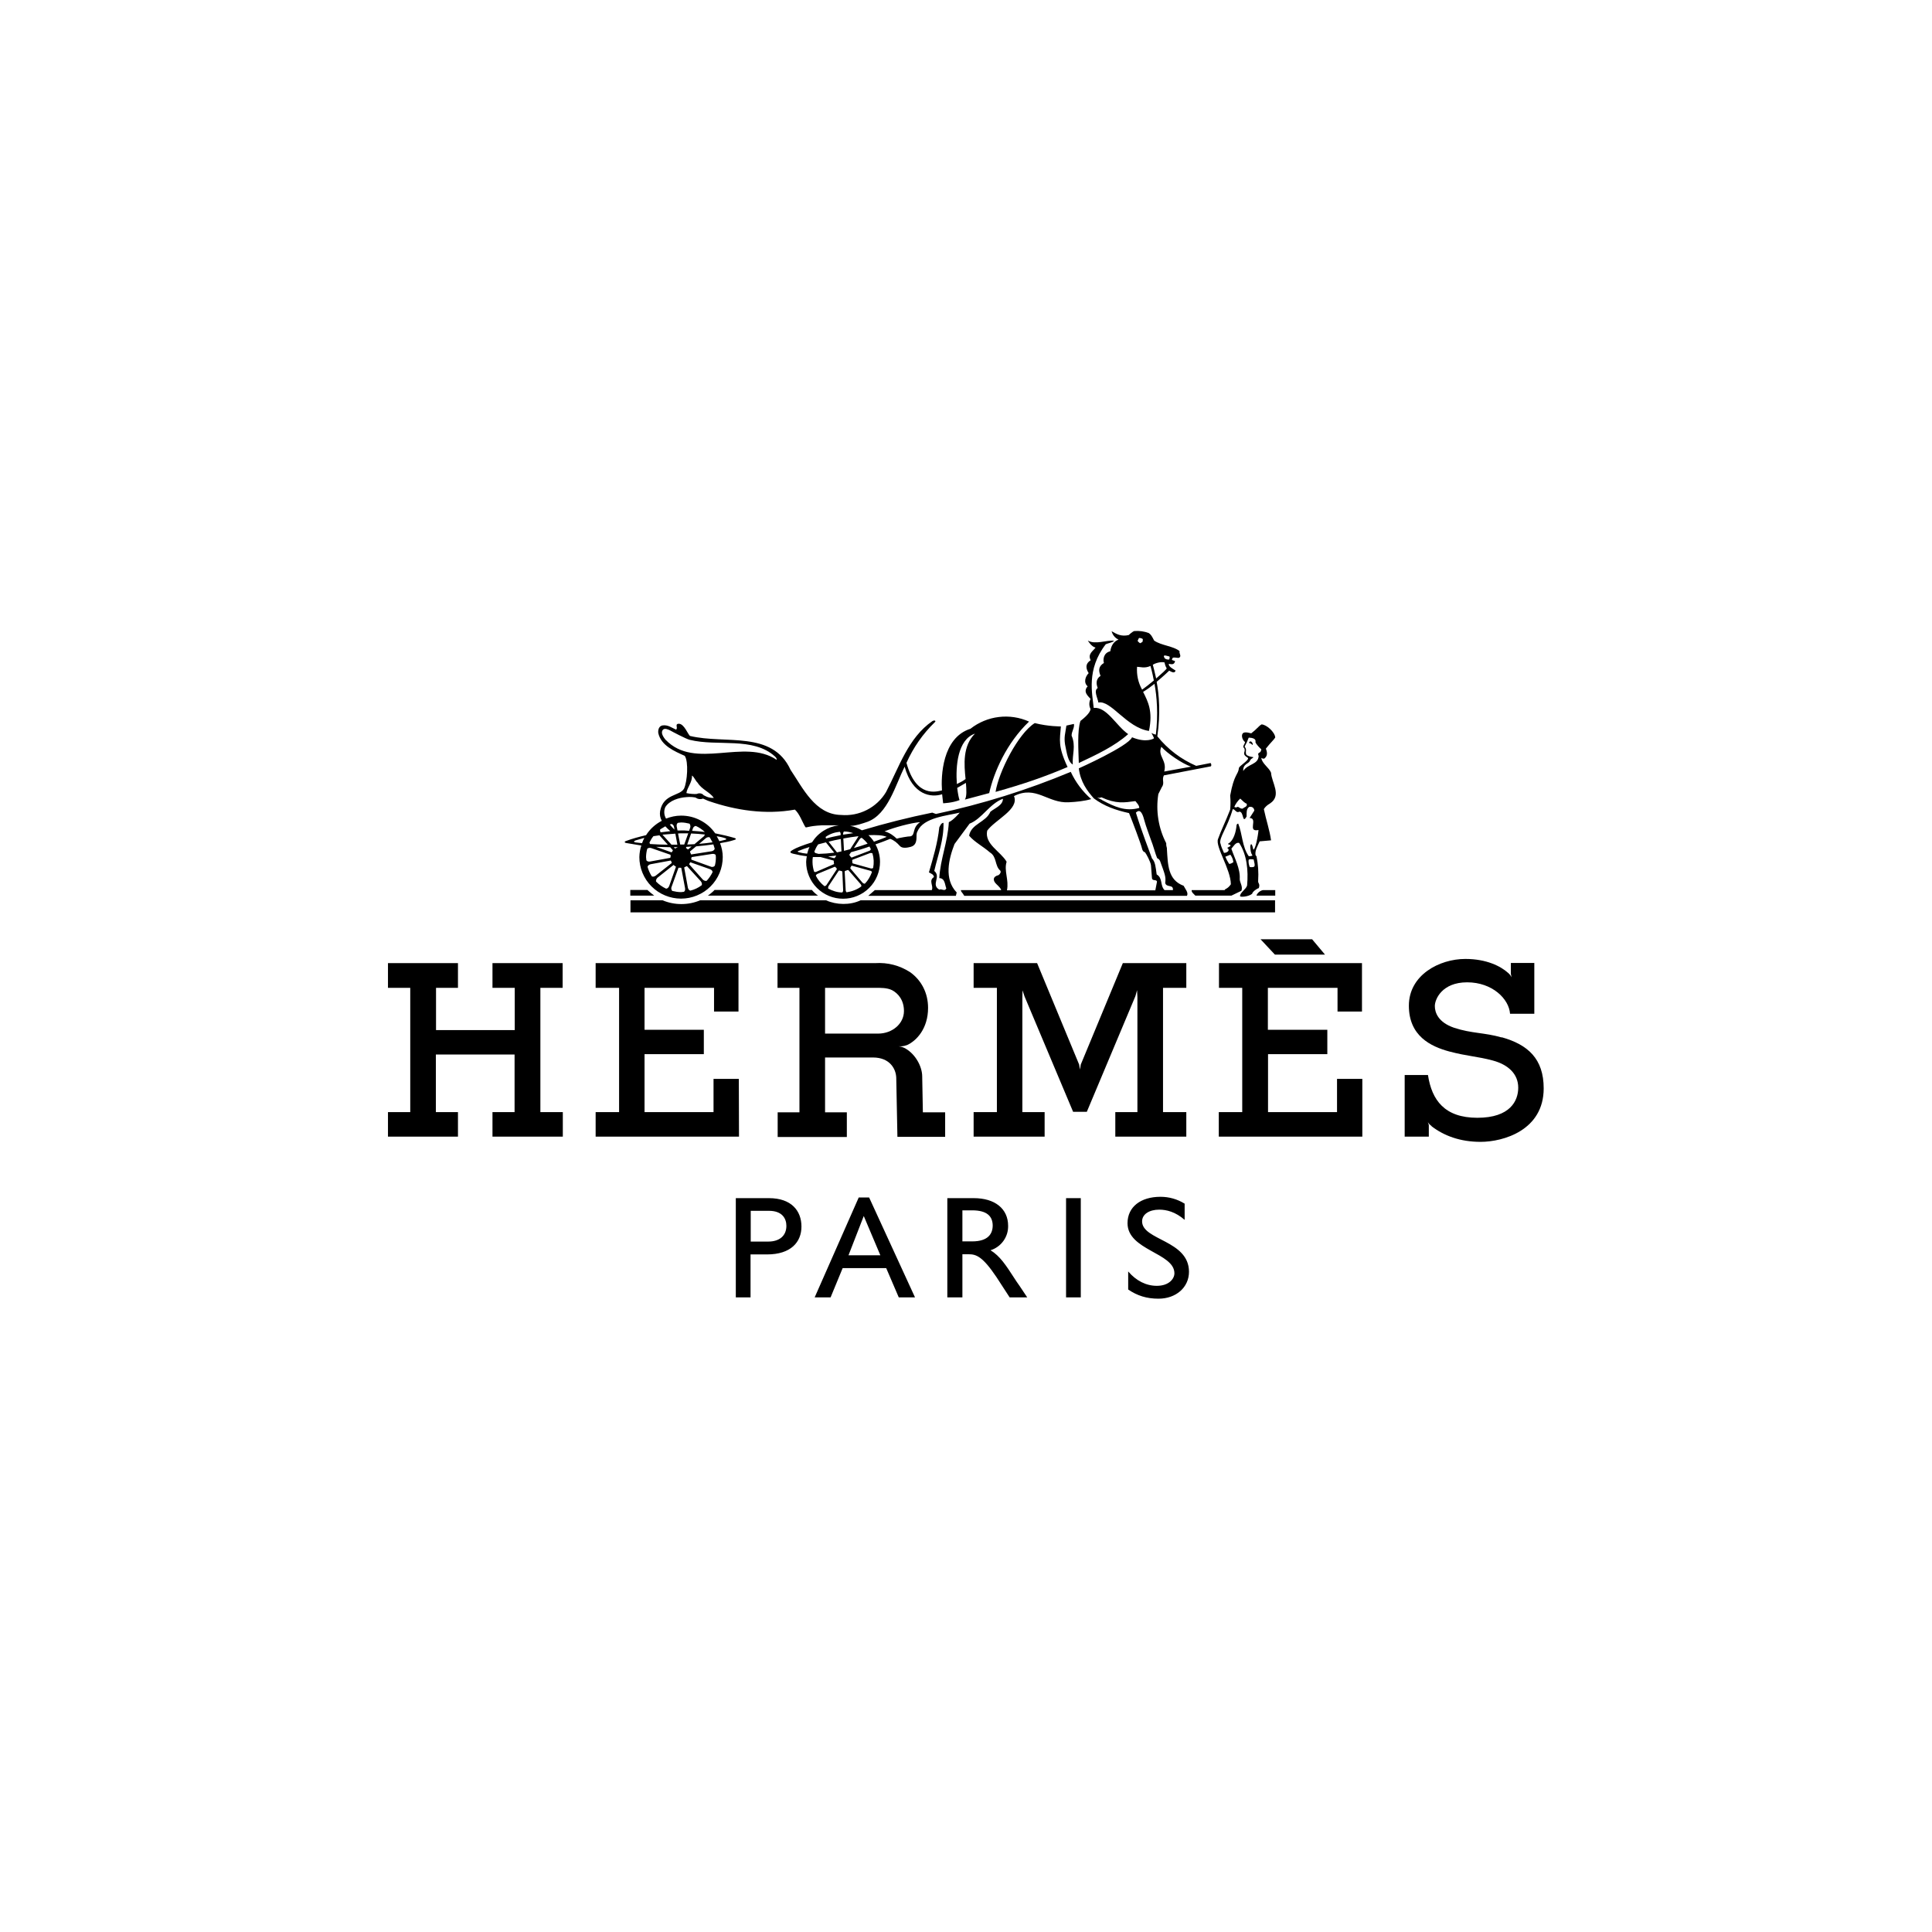
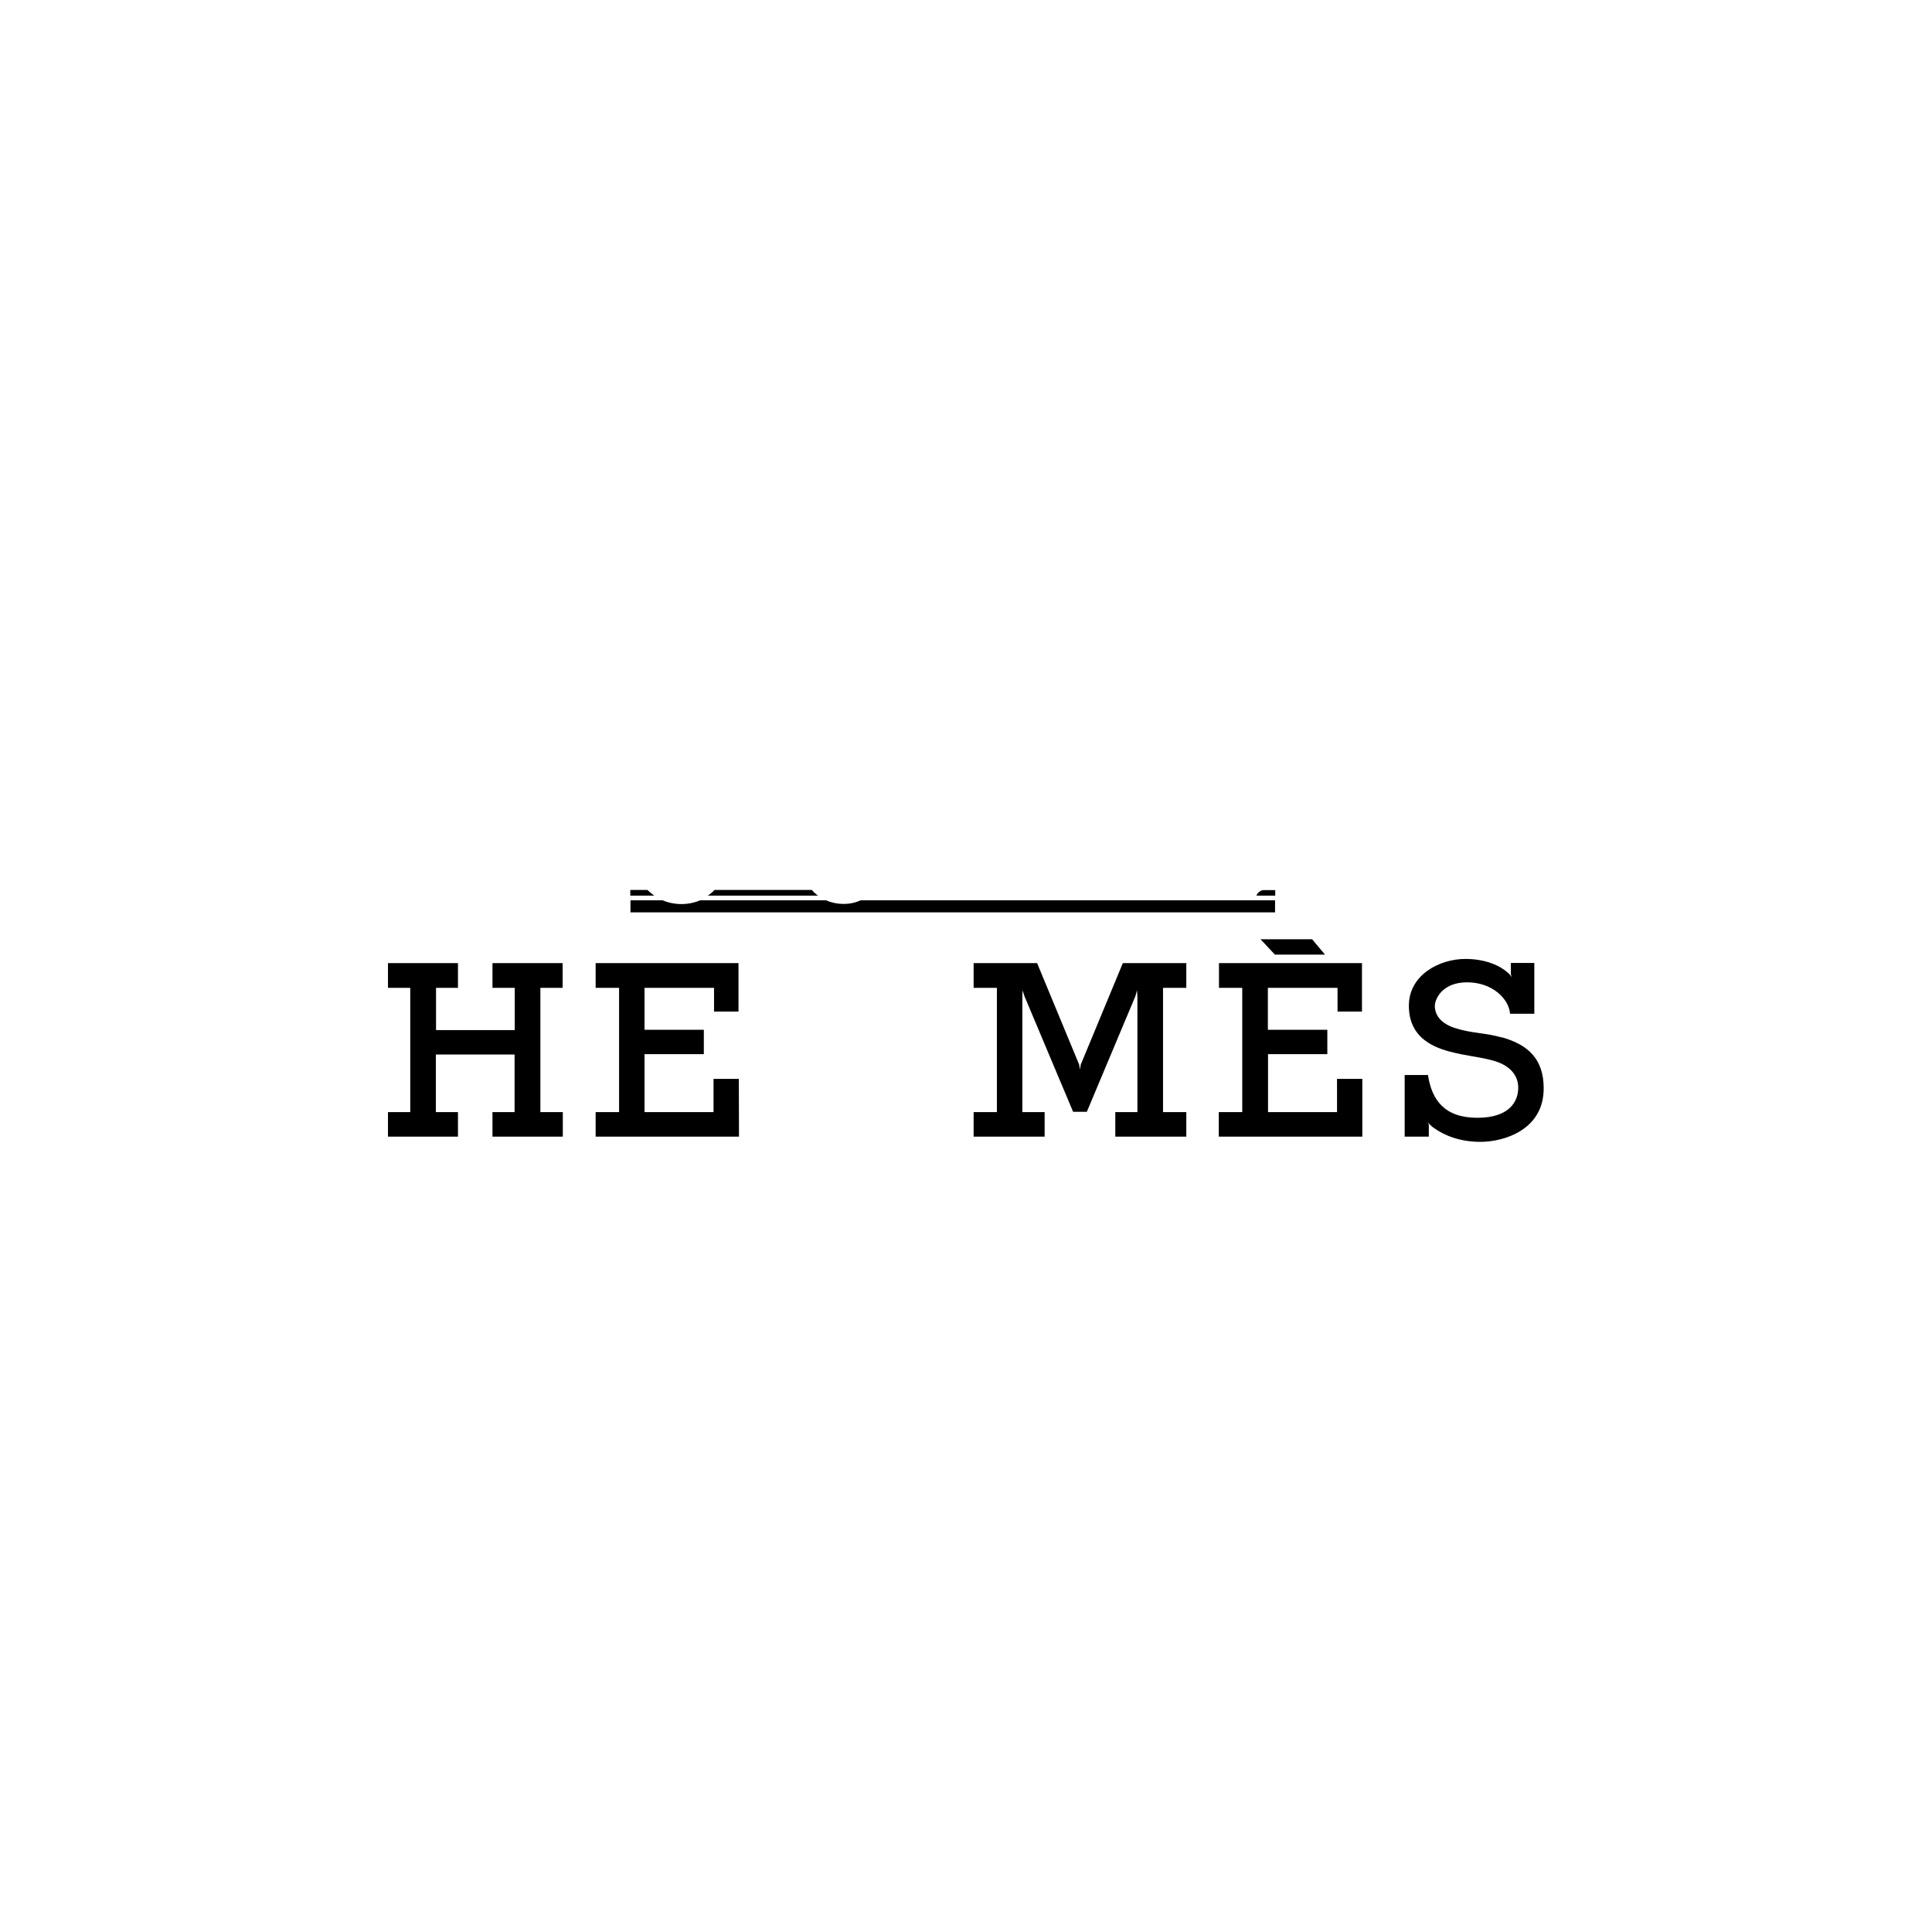
<svg xmlns="http://www.w3.org/2000/svg" width="500" zoomAndPan="magnify" viewBox="0 0 375 375" height="500" preserveAspectRatio="xMidYMid meet" version="1.2">
  <defs>
    <clipPath id="438c15252b">
-       <path d="M 121 122.453 L 244 122.453 L 244 175 L 121 175 Z M 121 122.453 " />
-     </clipPath>
+       </clipPath>
    <clipPath id="a7e05c793d">
      <path d="M 142 124 L 248 124 L 248 252.203 L 142 252.203 Z M 142 124 " />
    </clipPath>
  </defs>
  <g id="c1a8787c13">
    <path style=" stroke:none;fill-rule:nonzero;fill:#000000;fill-opacity:1;" d="M 95.59 191.738 L 99.91 191.738 L 99.91 199.941 L 84.633 199.941 L 84.633 191.738 L 88.891 191.738 L 88.891 186.941 L 75.305 186.941 L 75.305 191.738 L 79.629 191.738 L 79.629 215.859 L 75.305 215.859 L 75.305 220.625 L 88.891 220.625 L 88.891 215.859 L 84.602 215.859 L 84.602 204.676 L 99.879 204.676 L 99.879 215.859 L 95.59 215.859 L 95.59 220.625 L 109.242 220.625 L 109.242 215.859 L 104.887 215.859 L 104.887 191.738 L 109.207 191.738 L 109.207 186.941 L 95.59 186.941 M 259.516 215.859 L 246.125 215.859 L 246.125 204.609 L 257.633 204.609 L 257.633 199.875 L 246.094 199.875 L 246.094 191.738 L 259.613 191.738 L 259.613 196.344 L 264.359 196.344 L 264.359 186.941 L 236.602 186.941 L 236.602 191.738 L 241.117 191.738 L 241.117 215.859 L 236.566 215.859 L 236.566 220.625 L 264.426 220.625 L 264.426 209.41 L 259.516 209.41 M 143.406 209.41 L 138.496 209.41 L 138.496 215.859 L 125.105 215.859 L 125.105 204.609 L 136.613 204.609 L 136.613 199.875 L 125.105 199.875 L 125.105 191.738 L 138.594 191.738 L 138.594 196.344 L 143.34 196.344 L 143.34 186.941 L 115.613 186.941 L 115.613 191.738 L 120.164 191.738 L 120.164 215.859 L 115.613 215.859 L 115.613 220.625 L 143.438 220.625 M 247.457 185.285 L 257.176 185.285 L 254.676 182.305 L 244.664 182.305 M 291.473 201.367 C 288.09 200.395 285.684 200.621 282.238 199.488 C 279.117 198.418 278.5 196.504 278.5 195.273 C 278.5 193.977 279.867 190.668 284.773 190.668 C 289.684 190.668 292.902 193.91 293.098 196.766 L 297.809 196.766 L 297.809 186.906 L 293.258 186.906 L 293.258 189.047 L 293.391 189.695 C 293.234 189.367 293.016 189.086 292.738 188.852 C 291.309 187.555 288.547 186.129 284.418 186.129 C 279.379 186.129 273.461 189.242 273.461 195.207 C 273.461 201.074 277.688 203.117 281.297 204.09 C 284.871 205.031 286.727 205.031 289.75 205.844 C 292.738 206.652 294.688 208.438 294.688 211.125 C 294.688 213.656 293.129 216.961 286.758 216.961 C 280.418 216.961 277.914 213.559 277.168 208.664 L 272.648 208.664 L 272.648 220.625 L 277.332 220.625 L 277.332 218.355 L 277.137 217.773 C 277.137 217.773 277.297 218.164 277.852 218.551 L 277.883 218.617 C 280.258 220.43 283.379 221.633 287.375 221.633 C 291.828 221.633 299.629 219.363 299.629 211.258 C 299.629 205.484 296.543 202.762 291.504 201.336 Z M 216.48 215.859 L 216.48 220.625 L 230.262 220.625 L 230.262 215.859 L 225.742 215.859 L 225.742 191.738 L 230.262 191.738 L 230.262 186.941 L 217.941 186.941 L 209.781 206.621 L 209.621 207.594 L 209.457 206.621 L 201.301 186.941 L 188.98 186.941 L 188.98 191.738 L 193.496 191.738 L 193.496 215.859 L 188.98 215.859 L 188.98 220.625 L 202.762 220.625 L 202.762 215.859 L 198.438 215.859 L 198.438 193.684 L 198.473 192.227 L 198.859 193.391 L 208.289 215.797 L 210.953 215.797 L 220.379 193.359 L 220.703 192.191 L 220.77 193.523 L 220.77 215.859 M 122.34 172.738 L 122.34 173.844 L 126.988 173.844 C 126.527 173.496 126.082 173.129 125.656 172.738 Z M 247.523 172.773 L 245.117 172.773 C 244.469 172.902 243.945 173.484 243.883 173.844 L 247.523 173.844 Z M 122.34 177.086 L 247.488 177.086 L 247.488 174.75 L 167.039 174.75 C 164.988 175.723 162.355 175.656 160.34 174.75 L 135.895 174.75 C 133.59 175.723 130.922 175.723 128.613 174.75 L 122.375 174.75 L 122.375 177.051 Z M 157.578 172.738 L 138.691 172.738 C 138.625 172.871 137.75 173.617 137.391 173.844 L 158.781 173.844 C 158.336 173.523 157.934 173.156 157.578 172.738 Z M 157.578 172.738 " />
    <g clip-rule="nonzero" clip-path="url(#438c15252b)">
      <path style=" stroke:none;fill-rule:nonzero;fill:#000000;fill-opacity:1;" d="M 124.488 164.082 C 124.246 164.82 124.117 165.578 124.098 166.352 C 124.098 166.883 124.148 167.406 124.254 167.926 C 124.355 168.445 124.512 168.949 124.715 169.441 C 124.918 169.93 125.168 170.395 125.461 170.836 C 125.758 171.277 126.094 171.684 126.469 172.059 C 126.844 172.434 127.254 172.766 127.695 173.062 C 128.137 173.355 128.605 173.605 129.094 173.805 C 129.586 174.008 130.09 174.16 130.613 174.266 C 131.133 174.367 131.66 174.422 132.191 174.422 C 132.723 174.422 133.246 174.367 133.77 174.266 C 134.289 174.16 134.797 174.008 135.285 173.805 C 135.777 173.605 136.242 173.355 136.688 173.062 C 137.129 172.766 137.535 172.434 137.91 172.059 C 138.289 171.684 138.625 171.277 138.918 170.836 C 139.215 170.395 139.465 169.93 139.668 169.441 C 139.871 168.949 140.023 168.445 140.129 167.926 C 140.23 167.406 140.285 166.883 140.285 166.352 C 140.285 165.414 140.09 164.504 139.766 163.66 C 140.707 163.5 141.617 163.336 142.496 163.047 C 142.918 162.949 142.918 162.754 142.594 162.656 C 141.391 162.301 140.121 162.008 138.82 161.75 C 138.066 160.668 137.102 159.824 135.93 159.219 C 134.758 158.609 133.512 158.309 132.191 158.312 C 131.152 158.312 130.176 158.539 129.266 158.895 L 129.266 158.863 C 129.07 158.527 128.961 158.164 128.938 157.777 C 128.914 157.387 128.98 157.016 129.137 156.66 C 129.949 155.363 131.77 154.812 133.297 154.715 C 133.785 154.648 134.984 154.715 135.117 154.875 C 135.441 155.102 135.93 155.199 136.449 155.004 C 136.969 155.199 137.098 155.328 137.684 155.523 C 142.82 157.273 148.543 158.184 154.293 157.145 C 155.203 157.988 155.691 159.48 156.309 160.516 C 156.504 160.777 156.699 160.324 159.562 160.191 L 162.812 160.191 C 161.738 160.324 160.746 160.68 159.836 161.258 C 158.922 161.836 158.184 162.586 157.609 163.5 C 155.824 164.051 154.457 164.602 153.938 164.926 C 153.289 165.281 153.191 165.512 153.938 165.703 C 154.848 165.93 155.727 166.094 156.602 166.191 C 156.531 166.555 156.484 166.922 156.473 167.293 C 156.473 167.762 156.52 168.227 156.609 168.688 C 156.703 169.148 156.84 169.594 157.02 170.027 C 157.199 170.461 157.418 170.875 157.68 171.266 C 157.941 171.656 158.238 172.016 158.57 172.348 C 158.906 172.68 159.266 172.977 159.66 173.238 C 160.051 173.496 160.461 173.719 160.898 173.898 C 161.332 174.078 161.781 174.215 162.242 174.305 C 162.703 174.395 163.168 174.441 163.641 174.441 C 164.109 174.441 164.578 174.395 165.039 174.305 C 165.5 174.215 165.949 174.078 166.383 173.898 C 166.816 173.719 167.23 173.496 167.621 173.238 C 168.016 172.977 168.375 172.68 168.707 172.348 C 169.043 172.016 169.34 171.656 169.602 171.266 C 169.863 170.875 170.082 170.461 170.262 170.027 C 170.441 169.594 170.578 169.148 170.672 168.688 C 170.762 168.227 170.809 167.762 170.809 167.293 C 170.809 166.062 170.484 164.895 169.93 163.891 C 170.84 163.566 171.785 163.242 172.789 162.82 C 173.57 163.109 174.09 163.566 174.676 164.215 C 175.133 164.73 176.141 164.539 176.758 164.375 C 177.73 164.117 177.895 163.336 177.895 162.43 C 177.895 162.039 177.895 161.621 178.121 161.297 C 179.258 158.668 183.906 158.312 186.281 157.73 C 186.281 157.73 185.047 159.219 184.168 159.578 C 183.973 163.402 182.512 166.742 182.316 170.438 C 183.453 170.469 183.387 171.734 183.68 172.449 C 183.355 173.098 182.805 172.449 182.316 172.676 C 180.625 171.703 182.738 170.211 181.34 169.043 C 182.055 165.965 183.227 162.949 183.129 159.707 C 182.672 159.738 182.512 160.227 182.316 160.582 C 181.988 163.695 181.113 166.516 180.301 169.336 C 180.656 169.531 181.273 169.727 181.273 170.242 C 180.168 170.926 181.273 171.996 180.852 172.773 L 169.801 172.773 L 168.531 173.875 L 185.535 173.875 L 185.695 173.227 C 183.191 170.633 184.137 166.742 185.273 163.824 L 188.199 159.867 C 190.605 158.93 192.098 155.977 194.668 155.039 C 194.668 156.336 193.074 156.852 192.23 157.566 C 191.352 159.641 188.523 159.867 188.102 162.203 C 189.176 163.469 190.801 164.277 192.133 165.445 C 193.531 166.289 193.043 168.039 194.148 168.98 C 194.344 169.238 194.148 169.629 193.824 169.855 C 192.652 170.145 192.684 170.926 193.398 171.605 C 193.855 172.027 194.375 172.578 194.309 172.773 L 186.508 172.773 C 186.508 173.129 186.832 173.258 187.16 173.875 L 230.391 173.875 C 230.719 173.258 230.066 172.578 229.742 171.93 C 226.688 170.793 226.688 167.91 226.492 164.73 C 226.555 164.602 226.328 164.309 226.359 163.66 C 225.605 162.195 225.094 160.648 224.836 159.02 C 224.574 157.387 224.574 155.758 224.832 154.129 L 225.484 152.832 C 226.133 151.926 225.449 151.438 225.906 150.5 L 235.008 148.75 C 235.172 148.652 235.137 148.293 234.977 148.102 L 232.18 148.652 C 229.195 147.352 226.684 145.441 224.637 142.914 C 225.289 138.406 224.965 134.773 224.508 132.344 C 225.84 131.242 226.945 130.172 226.945 130.172 C 227.855 130.723 228.051 130.496 228.18 130.172 C 228.051 130.008 226.688 129.426 226.883 128.84 C 227.758 129.07 227.953 128.809 228.082 128.324 L 227.465 128.098 L 227.562 127.773 C 227.727 127.449 228.539 127.773 228.863 127.676 C 229.418 127.352 228.801 126.832 228.961 126.379 C 227.695 125.371 225.418 125.309 224.02 124.336 C 223.598 123.523 223.438 123.199 222.98 122.875 C 222.066 122.535 221.125 122.406 220.152 122.488 C 219.762 122.617 219.078 123.266 219.078 123.266 C 217.617 123.59 216.773 123.102 215.766 122.52 C 215.766 122.52 215.992 123.652 217.098 124.141 C 216.121 124.531 215.668 125.371 215.504 126.41 C 214.141 126.734 214.074 128.098 214.27 128.68 C 213.133 129.359 213.23 130.27 213.617 131.176 C 212.645 131.824 212.773 132.797 213.066 133.543 C 212.223 134.062 213.066 135.488 213.195 136.363 C 215.633 135.844 218.656 141.227 223.012 141.875 C 223.824 138.051 222.816 136.168 221.875 134.289 C 222.59 133.867 223.34 133.316 224.086 132.73 C 224.539 135.133 224.832 138.633 224.348 142.621 L 224.281 142.555 C 223.988 142.555 223.727 142.359 223.5 142.266 C 223.531 142.395 224.055 143.203 223.957 143.332 C 223.957 143.332 222.527 144.273 219.73 143.105 C 218.98 144.859 209.395 149.137 209.395 149.137 C 209.719 151.762 211.02 153.516 212.32 154.973 C 214.367 156.496 216.543 157.242 219.145 157.824 C 219.73 159.219 221.484 163.891 221.648 164.633 C 221.809 165.414 222.234 165.414 222.234 165.414 C 222.492 165.738 223.305 167.227 223.402 167.941 L 223.598 170.469 C 223.695 171.055 224.441 170.633 224.574 171.117 L 224.25 172.805 L 195.449 172.805 C 195.871 170.793 194.832 169.043 195.383 167.262 C 194.211 165.25 191.059 163.855 191.613 161.23 C 193.141 159.121 197.887 157.082 196.812 154.52 C 201.105 152.348 203.379 155.977 207.477 155.719 C 208.906 155.652 210.5 155.492 211.797 155.102 C 210.109 153.613 208.789 151.852 207.832 149.816 C 199.367 153.355 190.645 156.078 181.664 157.988 L 180.949 157.73 C 176.348 158.664 171.797 159.812 167.297 161.164 C 166.578 160.738 165.809 160.449 164.988 160.289 L 165.219 160.289 C 166.094 160.289 167.426 159.836 168.371 159.512 C 172.336 158.055 173.797 152.41 175.586 148.812 C 177.148 154.391 180.754 154.844 182.867 154.164 L 183.062 155.914 C 183.062 155.914 184.883 155.848 186.25 155.297 C 186.117 154.973 185.922 154.066 185.793 152.93 L 187.484 151.957 C 187.582 153.254 187.68 154.551 187.289 155.199 L 192.004 153.938 C 192.914 149.852 195.383 144.211 199.738 140.059 C 198.816 139.645 197.855 139.363 196.859 139.211 C 195.859 139.062 194.859 139.047 193.855 139.172 C 192.852 139.293 191.883 139.547 190.949 139.938 C 190.02 140.324 189.156 140.828 188.363 141.453 C 182.836 143.203 182.641 150.789 182.836 153.418 C 181.859 153.613 177.828 155.004 175.945 148.066 C 177.281 145.078 179.121 142.441 181.469 140.156 C 181.699 139.961 181.469 139.703 180.984 139.961 C 176.27 143.203 174.516 148.91 171.977 153.742 C 171.535 154.48 170.996 155.145 170.363 155.734 C 169.73 156.324 169.031 156.816 168.262 157.207 C 167.492 157.602 166.68 157.879 165.832 158.047 C 164.984 158.211 164.129 158.258 163.266 158.184 C 158.195 158.117 155.789 152.867 153.449 149.43 C 149.906 141.711 140.773 144.5 133.945 142.848 C 133.555 142.652 132.809 140.414 131.703 140.48 C 130.922 140.547 131.672 141.324 131.215 141.617 C 130.371 141.258 129.656 140.645 128.582 140.805 C 127.898 140.934 127.703 141.648 127.77 142.266 C 128.289 144.727 130.957 145.832 132.906 146.707 C 133.688 147.84 133.395 151.73 132.777 153.059 C 131.965 154.551 128.746 154.031 128.129 157.438 C 128.02 158.102 128.125 158.727 128.453 159.316 C 127.188 159.98 126.168 160.91 125.398 162.105 C 124.031 162.43 122.699 162.785 121.496 163.242 C 121.172 163.336 121.172 163.566 121.562 163.629 L 124.488 164.117 Z M 225.418 144.953 C 226.59 146.25 229.383 148.164 231.172 148.812 L 225.973 149.754 C 226.59 147.547 224.605 146.738 225.418 144.953 Z M 225.973 127.254 C 226.168 127.156 226.719 127.383 226.945 127.414 C 227.078 127.449 227.043 127.738 226.945 128 C 226.621 128.098 226.102 127.902 226.035 127.707 C 225.938 127.512 225.809 127.316 226.004 127.254 Z M 226.035 128.551 C 226.102 128.938 226.23 129.395 226.457 129.719 C 226.457 129.879 225.484 130.754 224.41 131.695 C 224.117 130.332 223.859 129.426 223.762 129.035 C 224.215 128.711 225.387 128.387 226.035 128.582 Z M 221.062 123.848 C 221.258 123.785 221.648 123.914 221.777 124.012 C 221.875 124.074 221.777 124.398 221.777 124.531 C 221.777 124.625 221.289 124.855 221.289 124.855 C 221.289 124.855 220.836 124.531 220.836 124.398 L 220.801 124.398 C 220.875 124.211 220.965 124.027 221.062 123.848 Z M 221.68 133.867 C 220.918 132.48 220.594 131 220.703 129.426 C 221.289 129.426 222.168 129.781 223.305 129.262 C 223.305 129.262 223.629 130.332 223.957 132.082 C 223.145 132.766 222.266 133.445 221.68 133.867 Z M 213.91 155.266 C 212.059 154.355 213.23 155.137 213.75 154.746 C 216.676 156.074 218.168 155.785 220.379 155.492 C 220.703 155.914 221.129 156.301 221.129 156.82 C 218.43 157.566 216.348 156.594 213.91 155.297 Z M 224.508 169.727 C 224.312 168.297 224.25 167.293 223.598 166.613 C 223.078 165.188 221.551 161.262 220.477 157.73 C 221.129 157.082 221.648 157.406 222.102 159.188 C 222.492 160.613 222.98 161.781 223.371 162.949 C 223.859 164.148 224.25 165.738 224.605 166.578 C 224.605 166.578 224.93 166.645 225.16 167.098 C 226.102 169.691 226.328 170.145 226.168 171.379 C 226.395 172.352 227.793 171.574 227.66 172.773 L 224.734 172.773 L 226.035 172.773 C 225.125 171.832 225.742 170.438 224.508 169.727 Z M 167.168 172.059 C 166.355 172.676 165.379 173.031 164.34 173.195 C 164.242 173.16 164.145 172.934 164.145 172.805 L 163.949 169.141 L 164.047 169.043 C 164.145 169.043 164.371 168.914 164.5 168.883 L 164.664 168.883 L 167.07 171.637 C 167.168 171.766 167.23 171.961 167.168 172.059 Z M 163.461 173.227 C 162.488 173.227 161.578 172.902 160.762 172.48 C 160.699 172.383 160.762 172.156 160.797 172.027 L 162.812 168.98 L 162.973 168.98 L 163.363 169.078 L 163.496 169.172 L 163.656 172.836 C 163.656 172.969 163.559 173.195 163.461 173.227 Z M 158.391 165.605 C 158.262 165.605 158.066 165.414 158.066 165.281 C 158.262 164.797 158.488 164.309 158.812 163.891 L 160.309 163.5 L 161.934 165.512 L 161.867 165.512 C 160.875 165.641 159.879 165.715 158.879 165.738 Z M 162.941 161.426 C 163.07 161.488 163.168 161.684 163.168 161.812 L 163.168 162.105 C 162.195 162.301 161.219 162.496 160.34 162.754 C 160.277 162.625 160.242 162.461 160.277 162.43 C 161.055 161.879 161.965 161.555 162.941 161.457 Z M 162.453 165.445 L 160.828 163.371 C 161.609 163.176 162.422 162.98 163.203 162.852 L 163.332 165.25 Z M 162.293 166.094 L 162.293 166.125 C 162.207 166.238 162.133 166.359 162.062 166.484 L 161.934 166.578 L 160.73 166.254 L 162.293 166.062 Z M 164.469 165.641 L 164.34 165.641 L 164.5 165.641 Z M 163.82 165.121 L 163.688 162.754 C 164.664 162.559 165.641 162.43 166.613 162.301 C 166.586 162.395 166.543 162.48 166.484 162.559 L 165.023 164.828 L 163.785 165.152 Z M 166.906 162.852 C 166.973 162.723 167.168 162.594 167.266 162.625 C 167.688 162.949 168.078 163.336 168.402 163.758 C 167.523 164.082 166.613 164.344 165.738 164.602 L 166.906 162.82 Z M 163.656 162.008 L 163.656 161.781 C 163.656 161.652 163.723 161.426 163.852 161.391 C 164.469 161.391 165.055 161.523 165.605 161.715 Z M 163.559 161.359 L 163.723 161.359 Z M 155.043 165.414 C 154.719 165.316 154.816 165.219 155.012 165.152 C 155.66 164.895 156.344 164.633 157.121 164.406 C 156.93 164.797 156.797 165.25 156.668 165.703 C 156.117 165.656 155.574 165.559 155.043 165.414 Z M 157.805 166.352 L 159.27 166.352 L 161.805 167.035 L 161.836 167.164 C 161.836 167.262 161.836 167.52 161.902 167.648 L 161.836 167.746 L 158.457 169.207 C 158.324 169.27 158.098 169.27 158.031 169.207 C 157.824 168.598 157.715 167.969 157.707 167.324 C 157.707 167 157.707 166.676 157.773 166.352 Z M 158.164 169.629 Z M 158.359 169.953 C 158.359 169.855 158.52 169.691 158.652 169.629 L 162.031 168.234 L 162.16 168.297 L 162.391 168.559 C 162.391 168.59 162.453 168.688 162.422 168.719 L 160.406 171.801 C 160.34 171.898 160.113 172.027 160.016 171.996 C 159.312 171.449 158.758 170.781 158.359 169.984 Z M 160.375 172.223 L 160.277 172.223 Z M 163.625 173.258 Z M 167.852 171.508 C 167.785 171.574 167.523 171.441 167.426 171.348 L 165.055 168.559 L 165.055 168.43 C 165.117 168.324 165.172 168.215 165.219 168.105 C 165.25 168.105 165.316 168.008 165.379 168.039 L 168.922 169.012 C 169.02 169.012 169.215 169.141 169.246 169.27 C 168.922 170.113 168.5 170.891 167.883 171.508 Z M 169.477 168.461 C 169.441 168.559 169.148 168.59 169.02 168.559 L 165.508 167.586 L 165.445 167.457 C 165.445 167.312 165.434 167.172 165.41 167.035 C 165.41 167 165.41 166.902 165.477 166.871 L 168.891 165.574 C 169.02 165.543 169.246 165.574 169.344 165.641 C 169.617 166.57 169.66 167.508 169.477 168.461 Z M 169.02 164.797 C 169.02 164.926 168.859 165.121 168.727 165.121 L 168.957 165.055 L 165.316 166.449 L 165.184 166.387 C 165.105 166.273 165.016 166.164 164.926 166.062 L 164.859 165.898 L 165.184 165.414 C 166.289 165.121 167.492 164.766 168.762 164.309 Z M 178.543 159.609 C 176.984 160.711 177.73 162.074 176.723 162.332 C 176.398 162.301 174.383 162.656 174.059 162.785 C 173.41 162.172 172.727 161.652 171.688 161.359 C 173.637 160.582 176.758 159.738 178.543 159.578 Z M 172.109 162.43 C 171.785 162.594 170.84 162.949 169.637 163.371 C 169.332 162.906 168.973 162.484 168.566 162.105 C 170.094 162.039 171.359 162.105 172.109 162.43 Z M 189.238 142.395 C 186.832 144.793 187.125 148.391 187.418 151.211 C 186.867 151.633 186.184 151.957 185.727 152.184 C 185.469 148.75 185.859 143.562 189.238 142.395 Z M 129.199 143.625 C 128.777 143.074 128.191 142.266 128.648 141.68 C 128.973 141.258 129.688 141.582 130.078 141.777 C 130.402 141.973 133.102 143.398 133.848 143.594 C 139.277 144.953 146.137 142.945 150.426 146.836 C 150.652 147.062 150.785 147.223 150.75 147.484 C 144.445 143.203 134.922 149.559 129.199 143.594 Z M 134.305 150.531 C 134.758 150.824 134.953 151.504 135.41 151.926 C 136.223 153.254 137.75 153.707 138.562 154.875 C 138.289 154.895 138.016 154.875 137.75 154.812 C 137.23 154.715 137 154.551 136.578 154.355 C 136.32 154 135.734 153.871 135.277 154.098 C 134.922 154.164 133.914 154.098 133.23 153.938 C 133.359 152.867 134.402 151.828 134.305 150.531 Z M 127.965 162.105 L 129.621 163.953 C 128.422 163.953 127.281 163.891 126.176 163.824 C 126.113 163.695 126.047 163.598 126.078 163.5 C 126.273 163.078 126.535 162.656 126.828 162.301 L 127.965 162.137 Z M 137.781 162.559 L 138.301 163.5 C 137.488 163.629 136.613 163.695 135.703 163.793 L 137 162.688 C 137.328 162.43 137.684 162.461 137.781 162.559 Z M 136.645 162.301 L 134.793 163.855 L 133.395 163.922 L 134.141 161.781 C 135.051 161.812 135.961 161.879 136.805 161.977 C 136.773 162.074 136.742 162.203 136.645 162.301 Z M 136.188 171.832 C 135.539 172.32 134.793 172.676 134.012 172.871 C 133.848 172.871 133.59 172.645 133.523 172.32 L 132.809 168.43 L 132.84 168.332 C 132.98 168.281 133.109 168.219 133.23 168.137 L 133.359 168.137 L 136.027 171.055 C 136.285 171.379 136.285 171.703 136.188 171.832 Z M 130.566 165.023 C 130.598 165.023 130.629 165.09 130.566 165.152 L 130.402 165.379 C 130.402 165.445 130.336 165.445 130.273 165.414 L 127.348 164.375 L 130.078 164.441 L 130.566 164.992 Z M 133.492 164.863 C 133.402 164.773 133.305 164.699 133.199 164.633 C 133.164 164.633 133.133 164.57 133.164 164.504 L 133.23 164.375 L 134.238 164.309 L 133.621 164.828 C 133.621 164.863 133.555 164.895 133.492 164.828 Z M 132.809 163.922 L 132.027 163.922 L 131.605 161.781 L 131.996 161.75 L 133.59 161.75 Z M 131.086 161.812 L 131.477 163.953 L 130.336 163.953 L 128.582 162.008 Z M 131.508 164.406 L 131.508 164.473 C 131.371 164.523 131.242 164.59 131.117 164.668 L 130.988 164.668 L 130.793 164.441 L 131.539 164.441 Z M 125.918 163.758 L 125.98 163.695 C 125.965 163.73 125.941 163.762 125.918 163.793 Z M 125.625 164.766 C 125.688 164.633 126.047 164.504 126.371 164.602 L 130.109 165.898 L 130.176 166.027 C 130.152 166.156 130.141 166.285 130.145 166.418 L 130.047 166.516 L 126.145 167.227 C 125.785 167.293 125.496 167.098 125.461 166.969 L 125.398 166.387 C 125.402 165.836 125.48 165.297 125.625 164.766 Z M 125.688 168.266 C 125.688 168.105 125.918 167.812 126.273 167.746 L 130.145 167.035 C 130.191 167.031 130.223 167.051 130.242 167.098 L 130.371 167.391 L 130.371 167.52 L 127.25 169.984 C 126.926 170.211 126.602 170.18 126.504 170.082 C 126.145 169.516 125.875 168.91 125.691 168.266 Z M 126.633 170.242 L 126.535 170.113 Z M 127.348 171.117 C 127.281 171.023 127.348 170.602 127.605 170.375 L 130.664 167.941 C 130.695 167.875 130.762 167.875 130.793 167.941 L 131.117 168.168 C 131.184 168.168 131.215 168.234 131.184 168.297 L 129.883 171.996 C 129.719 172.383 129.426 172.512 129.266 172.48 C 128.547 172.137 127.906 171.684 127.348 171.117 Z M 129.621 172.645 C 129.578 172.637 129.535 172.625 129.492 172.609 L 129.59 172.645 Z M 130.531 172.969 C 130.402 172.871 130.207 172.547 130.336 172.188 L 131.672 168.492 C 131.672 168.43 131.734 168.395 131.801 168.43 L 132.156 168.43 C 132.223 168.43 132.254 168.492 132.254 168.559 L 132.973 172.414 C 133.035 172.805 132.875 173.031 132.742 173.098 L 132.191 173.16 C 131.605 173.16 131.055 173.062 130.531 172.934 Z M 136.938 171.215 C 136.961 171.188 136.984 171.152 137 171.117 Z M 137.164 170.957 C 137.035 171.023 136.676 170.988 136.418 170.73 L 133.816 167.812 C 133.75 167.781 133.75 167.715 133.785 167.684 C 133.848 167.602 133.902 167.516 133.945 167.422 C 133.945 167.359 134.043 167.359 134.074 167.391 L 137.848 168.719 C 138.238 168.883 138.336 169.172 138.301 169.305 C 138.008 169.895 137.641 170.438 137.195 170.926 Z M 138.301 169.238 L 138.496 168.848 C 138.438 168.98 138.371 169.109 138.301 169.238 Z M 138.723 168.039 C 138.691 168.168 138.336 168.363 138.008 168.234 L 134.238 166.871 L 134.172 166.773 L 134.207 166.449 L 134.305 166.352 L 138.27 165.738 C 138.66 165.703 138.918 165.867 138.918 165.996 L 138.953 166.387 C 138.953 166.969 138.887 167.488 138.758 168.008 Z M 138.723 164.73 C 138.723 164.863 138.496 165.152 138.172 165.219 L 134.238 165.836 C 134.172 165.859 134.129 165.84 134.109 165.77 C 134.066 165.633 134.012 165.504 133.945 165.379 L 133.945 165.25 L 135.117 164.277 C 136.254 164.18 137.359 164.051 138.465 163.891 Z M 140.738 162.688 C 141 162.754 141.066 162.949 140.738 163.012 L 139.633 163.273 L 139.113 162.301 C 139.699 162.398 140.285 162.527 140.738 162.688 Z M 134.336 161.262 L 134.5 160.777 C 134.629 160.418 134.953 160.289 135.082 160.324 C 135.734 160.613 136.285 161.004 136.805 161.488 C 135.977 161.383 135.141 161.309 134.305 161.262 Z M 133.816 159.867 C 133.914 159.934 134.074 160.289 133.98 160.613 L 133.75 161.262 C 133.164 161.199 132.582 161.164 131.965 161.199 L 131.508 161.199 L 131.344 160.387 C 131.281 160 131.477 159.738 131.605 159.707 L 132.191 159.641 C 132.742 159.641 133.297 159.738 133.816 159.867 Z M 130.336 159.934 C 130.469 159.934 130.762 160.16 130.824 160.484 L 130.922 161.035 C 130.59 160.727 130.289 160.391 130.012 160.031 Z M 130.109 161.328 L 128.227 161.555 C 128.094 161.297 128.094 161.066 128.16 160.973 L 129.137 160.387 C 129.461 160.711 129.754 161.035 130.109 161.328 Z M 127.414 161.621 Z M 123.285 163.145 L 125.07 162.625 C 124.898 162.961 124.746 163.305 124.617 163.66 L 123.285 163.5 C 122.957 163.434 123.023 163.242 123.285 163.176 Z M 242.582 143.949 C 242.453 144.047 242.387 144.211 242.516 144.242 C 242.711 144.273 242.844 144.34 243.07 144.566 C 243.199 144.629 243.168 144.438 243.133 144.305 C 243.004 143.98 242.746 143.82 242.582 143.949 Z M 242.582 143.949 " />
    </g>
    <g clip-rule="nonzero" clip-path="url(#a7e05c793d)">
-       <path style=" stroke:none;fill-rule:nonzero;fill:#000000;fill-opacity:1;" d="M 237.707 172.773 L 231.301 172.773 C 231.238 173.195 231.727 173.52 232.016 173.844 L 239.008 173.844 L 240.957 172.902 C 241.281 172.059 240.633 171.312 240.633 170.633 C 240.762 168.59 239.625 166.578 239.008 164.73 C 239.395 164.309 239.883 163.371 240.535 163.629 C 242.027 165.93 242.32 168.914 242.062 171.863 C 241.898 172.578 240.664 173.258 240.695 173.941 C 240.695 174.168 242.355 174.07 243.035 173.484 C 243.133 173.031 244.012 172.449 244.336 172.383 C 244.629 171.477 244.141 171.508 244.207 170.957 C 244.312 169.344 244.203 167.742 243.883 166.16 L 243.754 166.094 C 243.426 165.281 244.176 164.082 244.5 163.305 L 246.711 163.109 C 246.449 161.164 245.734 159.09 245.312 157.047 C 245.574 156.594 246.059 156.203 246.516 155.945 C 248.855 154.391 246.809 151.895 246.711 149.98 C 246.32 148.977 244.922 148.195 244.824 147.094 C 245.086 147.32 245.312 147.223 245.379 147.258 C 246.027 146.77 246.027 146.121 245.703 145.312 C 246.676 144.078 247.328 143.527 247.523 143.141 C 247.457 142.102 245.801 140.609 244.855 140.609 C 244.305 140.934 243.914 141.551 242.875 142.328 C 242.844 142.395 241.641 141.906 241.25 142.328 C 240.926 142.59 241.02 143.527 241.672 144.047 C 241.605 144.305 241.543 144.371 241.379 144.695 C 241.312 144.859 241.281 145.02 241.379 145.086 C 241.605 145.277 241.672 145.602 241.508 146.059 C 241.348 146.543 241.898 146.898 242.094 146.996 L 242.258 147.16 C 242.32 147.68 240.469 148.684 240.469 149.105 C 240.34 150.371 239.527 150.238 238.777 154.422 C 238.875 155.426 238.844 156.336 238.777 157.145 C 237.805 159.641 237.055 161.066 236.406 162.883 C 235.887 164.375 238.875 168.719 238.91 171.637 C 238.258 172.609 237.738 172.48 237.707 172.773 Z M 242.582 168.297 C 242.387 167.852 242.312 167.387 242.355 166.902 C 242.613 166.645 243.102 166.84 243.328 166.809 C 243.656 168.199 243.719 168.395 242.551 168.297 Z M 242.582 147.68 C 242.68 147.613 242.746 147.418 242.809 147.355 C 243.785 146.707 243.102 147.16 242.125 146.641 C 241.801 146.48 241.801 146.188 241.836 145.734 C 241.898 145.215 241.672 145.086 241.574 144.922 L 241.836 144.402 C 242.062 144.078 242.258 143.367 242.387 143.172 C 244.012 143.238 243.656 143.949 243.688 144.078 C 243.816 144.438 244.5 145.184 244.824 145.441 C 244.727 146.414 243.945 145.832 244.305 146.738 C 244.207 148.457 242.191 148.23 241.312 149.656 C 241.215 148.23 242.453 148.23 242.582 147.68 Z M 240.73 155.004 C 241.184 155.426 241.641 155.914 241.965 155.977 C 242.223 156.594 241.477 156.66 241.215 156.949 C 240.633 157.047 240.402 156.398 240.047 156.691 C 239.949 156.758 239.59 156.691 239.59 156.594 C 239.785 156.074 240.34 155.328 240.73 155.004 Z M 236.859 163.695 C 236.633 162.527 238.227 160.68 239.266 157.082 C 239.688 156.949 239.918 157.922 240.566 157.535 C 241.477 157.566 241.086 160.031 241.965 158.473 C 241.965 157.762 241.898 157.016 242.453 156.625 C 243.035 156.496 243.426 156.82 243.461 157.34 L 242.551 158.766 C 244.273 158.832 241.996 161.586 244.273 161.102 C 244.207 162.137 243.656 165.023 243.266 164.895 C 242.938 163.273 242.68 163.922 242.68 164.406 C 242.746 165.055 242.746 165.543 243.102 166.027 C 243.004 166.191 242.516 166.191 242.387 166.191 C 241.086 164.375 241.152 161.848 240.34 159.867 C 240.176 159.867 240.016 160.031 240.016 160.191 C 239.918 161.391 239.461 163.109 238.484 163.695 C 237.836 164.02 239.82 163.824 238.195 164.57 C 238.844 164.992 238.258 165.543 237.574 165.543 C 237.25 164.828 236.992 164.246 236.895 163.695 Z M 238.582 167.684 C 238.285 167.242 238.035 166.777 237.836 166.289 L 238.812 165.898 C 239.07 166.223 239.363 166.809 239.395 167.359 C 239.199 167.457 238.91 167.684 238.582 167.684 Z M 208.223 148.359 C 208.094 146.445 208.871 144.824 207.996 142.781 C 207.996 141.941 208.582 141.293 208.449 140.512 L 206.988 140.836 C 206.762 142.457 206.5 143.008 206.727 144.5 C 207.086 146.25 207.281 147.84 208.223 148.391 Z M 193.238 153.707 C 198.762 152.152 202.633 150.824 207.215 148.879 C 205.297 144.793 205.719 143.625 205.914 141 C 205.914 141 203.543 141.031 200.844 140.352 C 197.594 142.395 193.855 149.816 193.238 153.707 Z M 212.285 154.875 C 211.992 154.582 212.449 155.07 212.285 154.875 Z M 218.98 142.492 C 216.641 140.871 214.82 137.141 212.285 137.402 C 212.027 134.645 210.824 129.977 214.625 125.047 C 215.148 124.82 215.926 124.723 216.25 124.367 C 214.691 124.207 212.645 125.18 211.148 124.336 C 211.148 124.336 211.832 125.535 212.645 125.695 C 212.125 126.41 211.082 126.93 211.699 128.16 C 210.434 128.938 210.922 130.043 211.312 130.656 C 210.66 131.305 210.27 132.504 211.117 133.219 C 210.074 134.32 211.375 135.262 211.668 135.648 C 211.148 136.754 211.668 137.594 211.668 137.594 C 211.668 138.406 210.207 139.539 209.719 139.93 C 209.066 141.809 209.328 145.602 209.395 148.102 C 212.902 146.445 216.316 144.859 218.98 142.492 Z M 179 208.953 C 179 207.008 177.699 204.676 175.848 203.574 C 175.398 203.297 174.91 203.133 174.383 203.086 C 174.84 203.117 175.426 203.086 176.008 202.859 C 176.02 202.859 176.031 202.859 176.043 202.859 C 177.895 202.016 180.137 199.648 180.137 195.629 C 180.137 192.711 178.836 190.281 176.691 188.723 C 174.613 187.383 172.336 186.789 169.867 186.941 L 150.914 186.941 L 150.914 191.738 L 155.172 191.738 L 155.172 215.895 L 150.945 215.895 L 150.945 220.691 L 164.371 220.691 L 164.371 215.895 L 160.145 215.895 L 160.145 205.258 L 169.441 205.258 C 172.66 205.258 173.895 207.398 173.961 209.18 L 174.188 220.66 L 183.453 220.66 L 183.453 215.895 L 179.129 215.895 L 179 208.988 Z M 170.449 200.621 L 160.145 200.621 L 160.145 191.738 L 169.898 191.738 C 170.906 191.738 172.172 191.707 173.148 192.191 C 174.32 192.809 175.457 194.105 175.457 196.246 C 175.457 198.711 173.18 200.621 170.449 200.621 Z M 149.258 232.559 L 142.82 232.559 L 142.82 251.816 L 145.68 251.816 L 145.68 243.484 L 148.867 243.484 C 153.48 243.484 155.562 241.117 155.562 238.07 C 155.562 235.02 153.613 232.559 149.258 232.559 Z M 149.125 240.988 L 145.715 240.988 L 145.715 235.02 L 149.258 235.02 C 151.855 235.02 152.637 236.547 152.637 237.938 C 152.637 239.883 151.273 240.988 149.125 240.988 Z M 166.68 232.426 L 158.129 251.816 L 161.219 251.816 L 163.559 246.141 L 172.012 246.141 L 174.449 251.816 L 177.602 251.816 L 168.695 232.426 Z M 164.695 243.645 L 167.656 236.027 L 170.875 243.645 Z M 206.922 232.559 L 209.781 232.559 L 209.781 251.816 L 206.922 251.816 Z M 221.68 237.062 C 221.68 235.703 223.047 234.793 224.996 234.793 C 226.426 234.793 228.148 235.215 229.938 236.773 L 229.938 233.629 C 228.5 232.746 226.941 232.305 225.258 232.297 C 221.387 232.297 218.852 234.277 218.852 237.422 C 218.852 242.703 227.953 243.16 227.953 247.148 C 227.953 248.215 226.883 249.578 224.539 249.578 C 222.461 249.578 220.543 248.605 218.98 246.789 L 218.98 250.293 C 220.738 251.492 222.559 252.074 224.867 252.074 C 228.277 252.074 230.781 249.871 230.781 246.855 C 230.781 240.695 221.68 240.762 221.68 237.062 Z M 196.812 247.988 C 195.254 245.59 194.113 243.809 192.262 242.672 C 192.766 242.516 193.23 242.281 193.656 241.973 C 194.082 241.668 194.449 241.301 194.758 240.871 C 195.066 240.445 195.297 239.98 195.457 239.48 C 195.613 238.977 195.684 238.465 195.676 237.938 C 195.676 234.602 193.105 232.559 189.012 232.559 L 183.875 232.559 L 183.875 251.816 L 186.801 251.816 L 186.801 243.449 L 188.035 243.449 C 189.5 243.449 190.734 243.906 193.398 247.859 L 195.969 251.816 L 199.383 251.816 L 197.887 249.578 C 197.512 249.059 197.156 248.531 196.812 247.988 Z M 188.688 240.953 L 186.801 240.953 L 186.801 234.926 L 188.688 234.926 C 191.516 234.926 192.652 236.027 192.684 237.844 C 192.684 239.465 191.809 240.953 188.688 240.953 Z M 188.688 240.953 " />
-     </g>
+       </g>
  </g>
</svg>